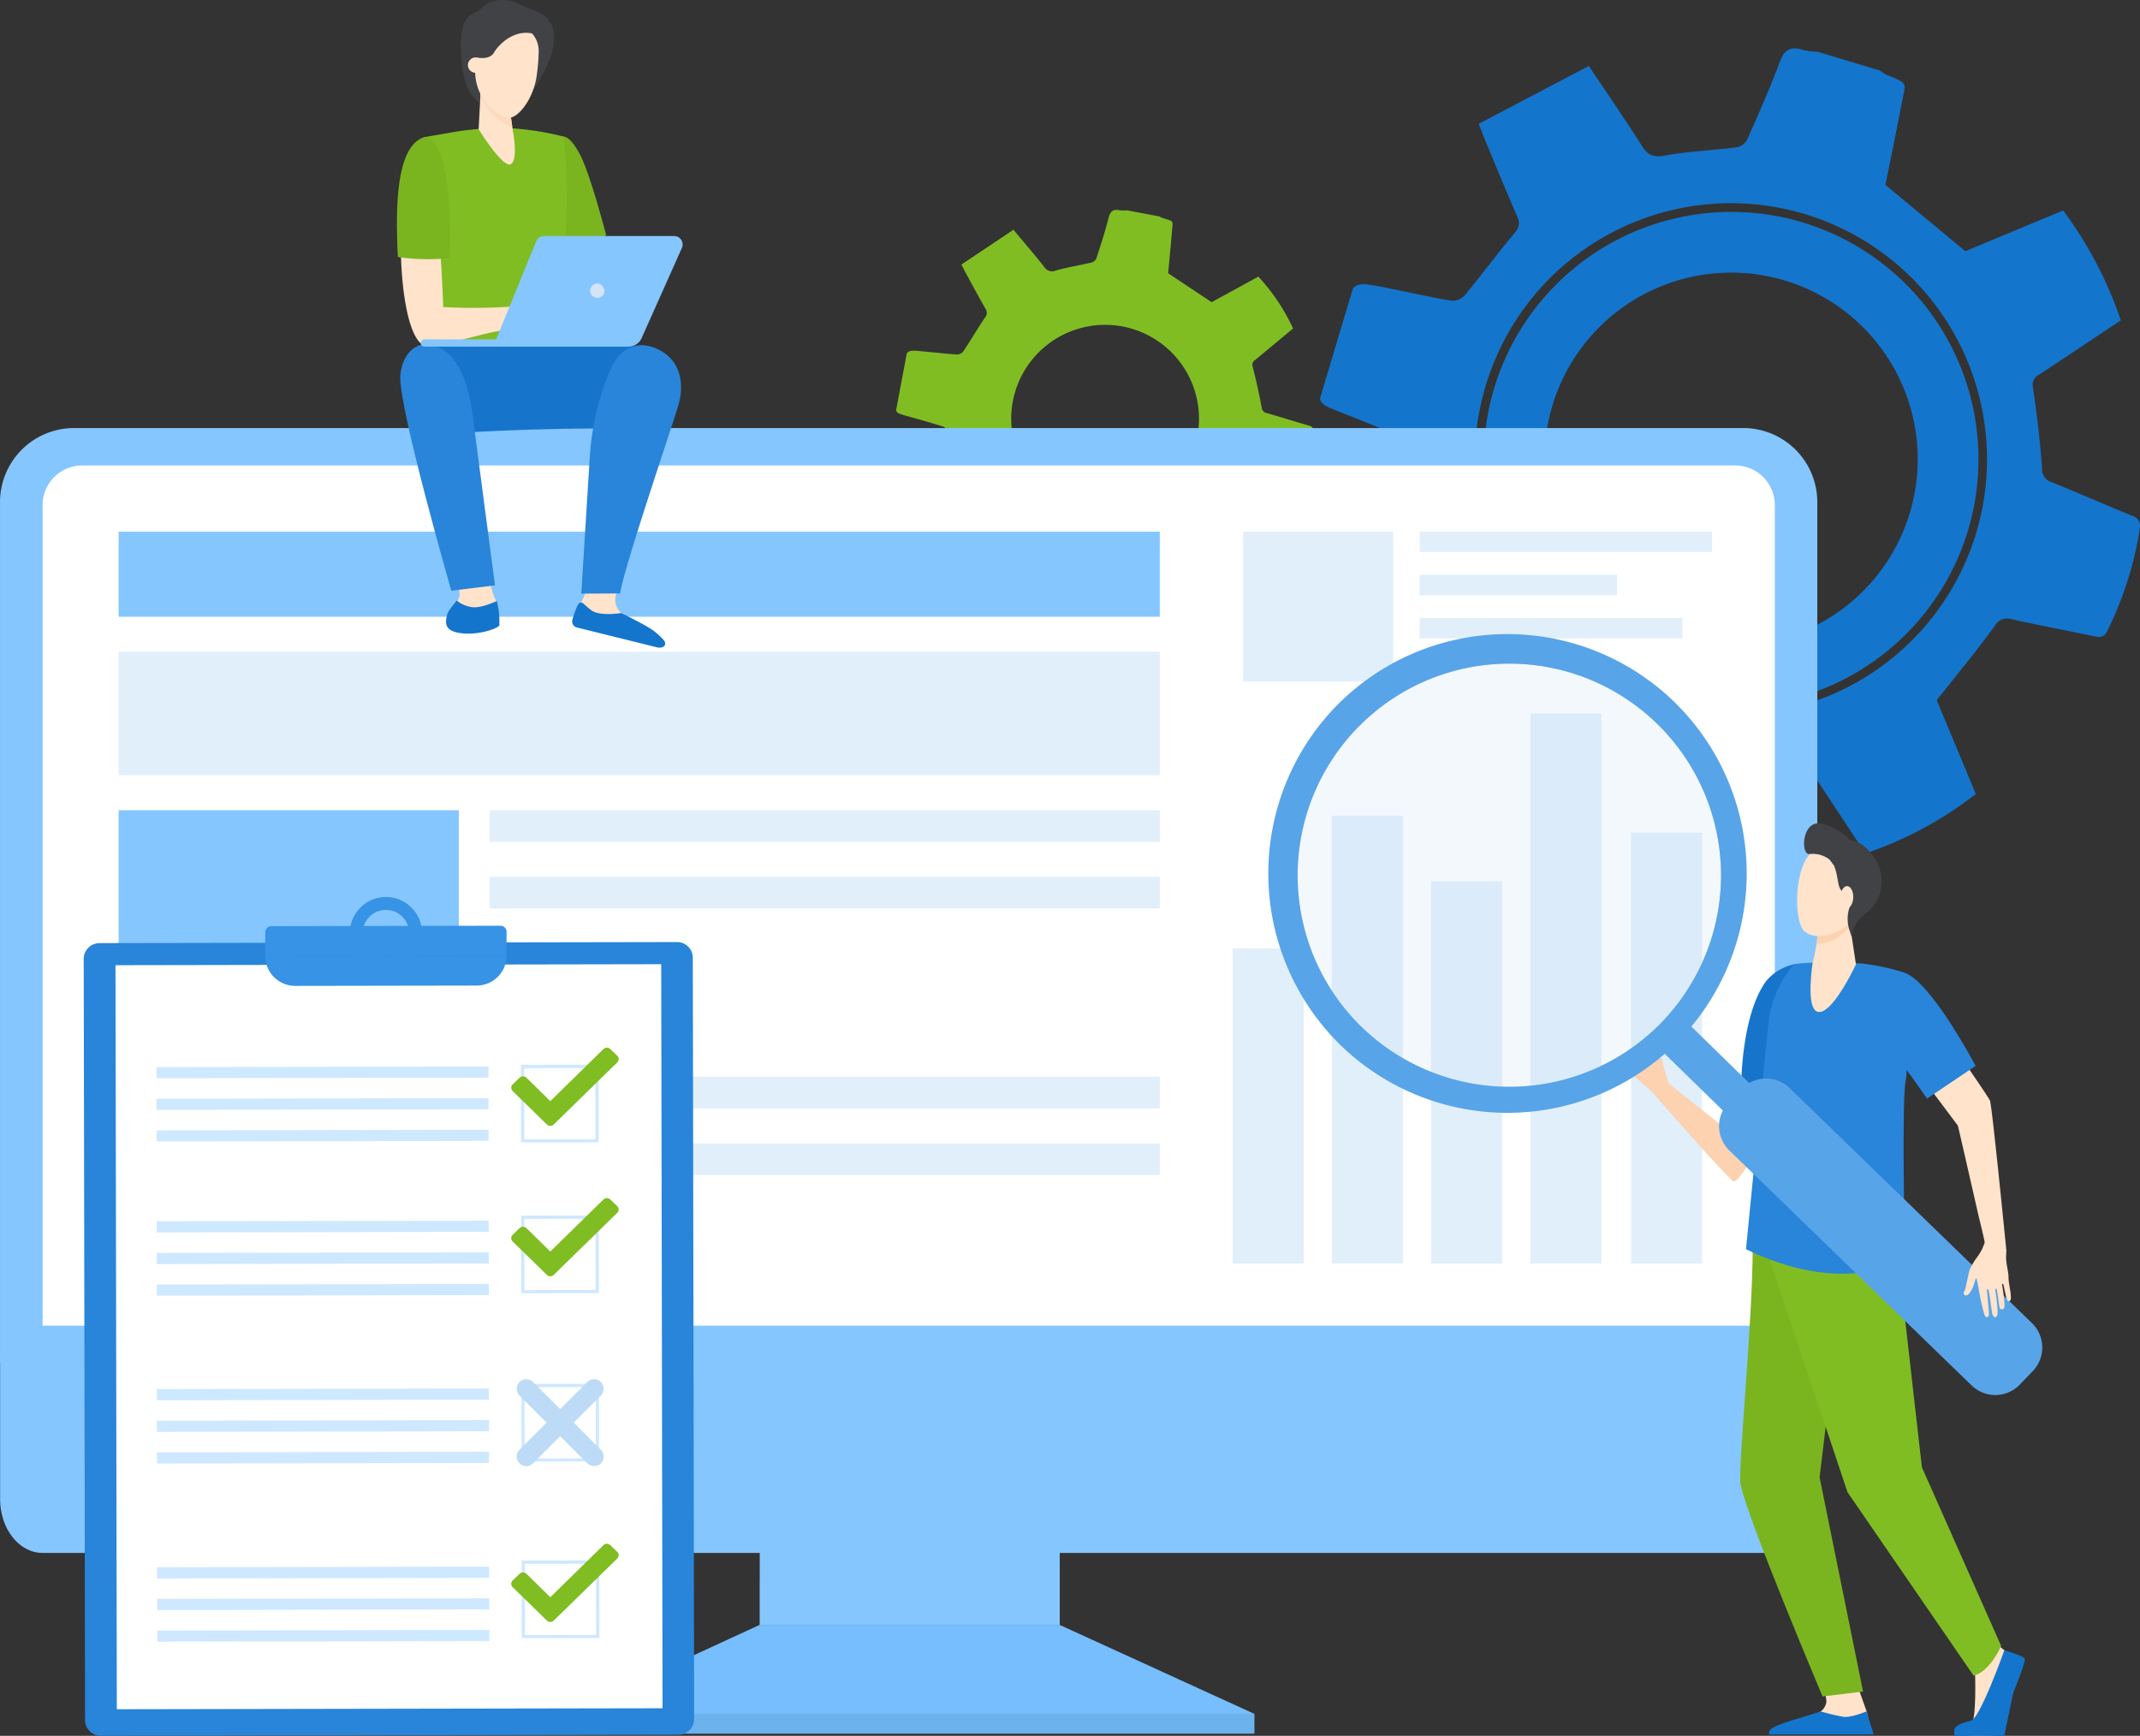
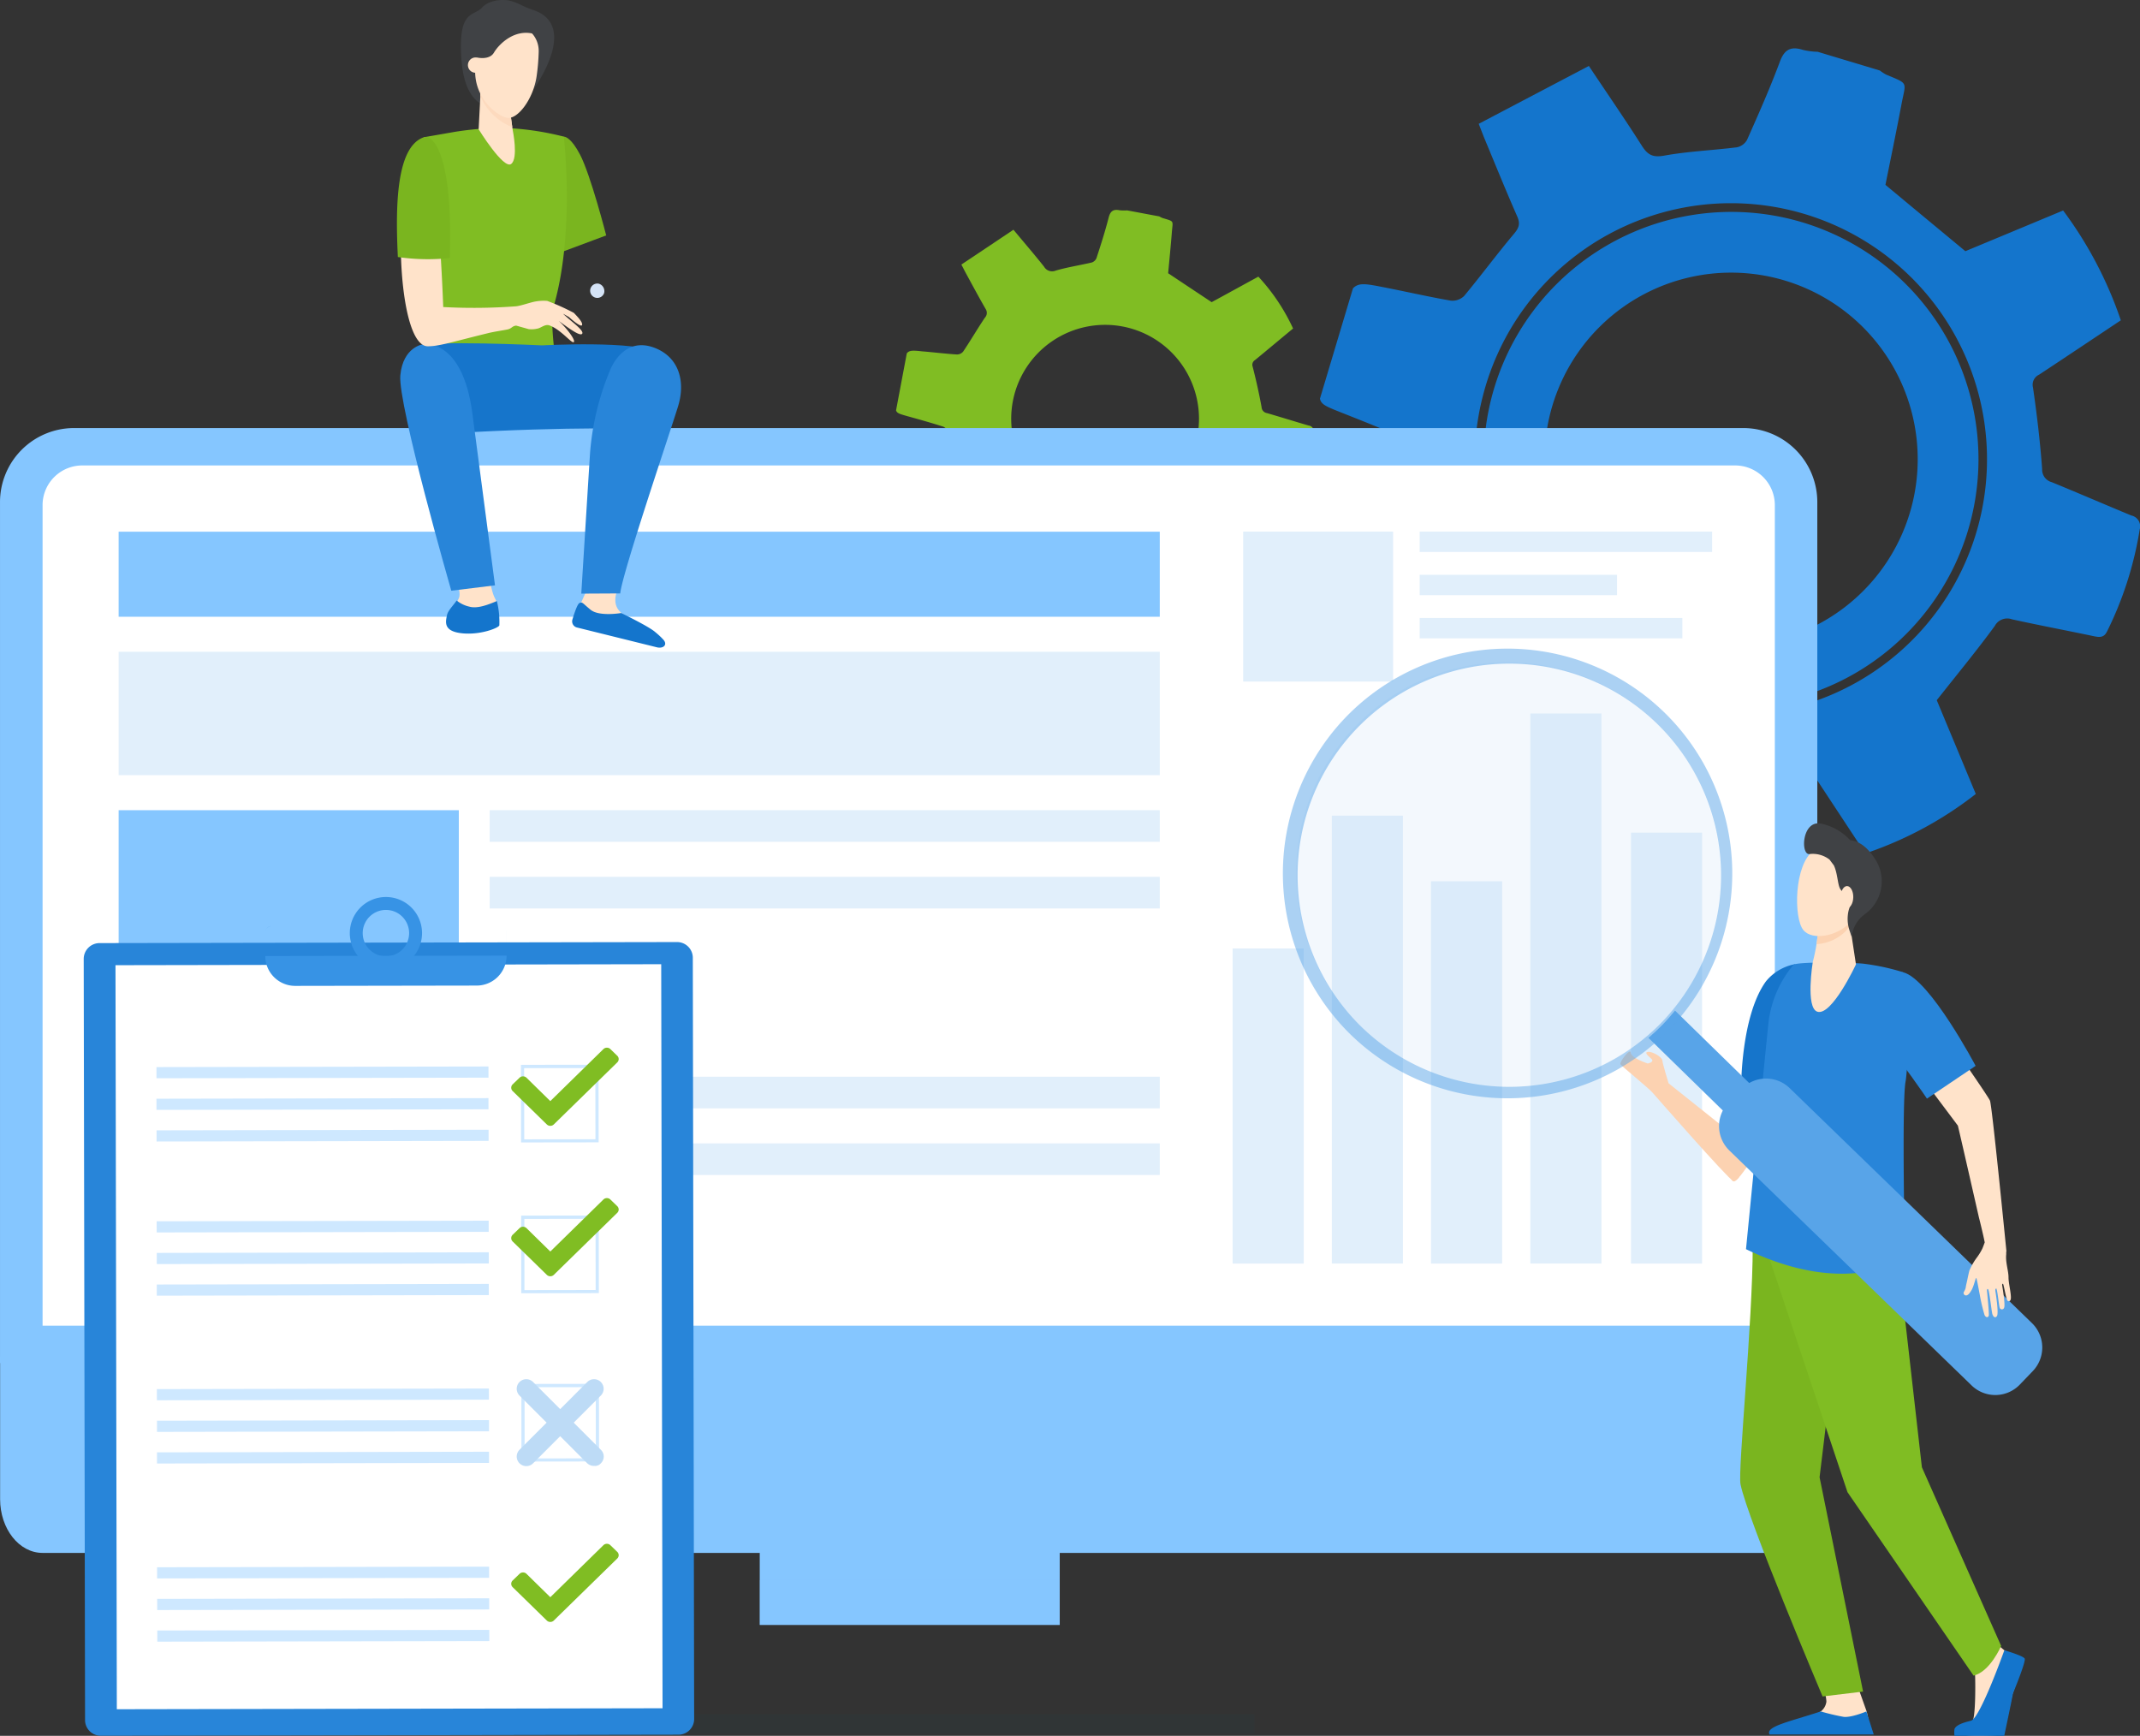
<svg xmlns="http://www.w3.org/2000/svg" width="394.785" height="320.216" viewBox="0 0 394.785 320.216">
  <rect x="0" y="0" width="394.785" height="320.216" fill="#333333" stroke="none" />
  <g id="_10172" data-name="10172" transform="translate(-575.199 -208.485)">
    <g id="Сгруппировать_2381" data-name="Сгруппировать 2381" transform="translate(818.701 217.413)">
      <path id="Контур_10625" data-name="Контур 10625" d="M2051.848,309.21a45.634,45.634,0,1,0,55.466-32.99A45.693,45.693,0,0,0,2051.848,309.21Zm11.27,1.318h0A34.421,34.421,0,0,1,2106,287.49h0a34.421,34.421,0,0,1,23.039,42.878h0a34.421,34.421,0,0,1-42.878,23.039h0A34.421,34.421,0,0,1,2063.118,310.529Z" transform="translate(-2020.224 -244.663)" fill="#1475cc" />
      <path id="Контур_10626" data-name="Контур 10626" d="M1862.5,151.928c.209,1.093,1.206,1.463,3.633,2.444,4.357,1.72,8.714,3.457,13.006,5.338a3,3,0,0,1,1.431,2.122c.5,4.566.724,9.148,1.254,13.7.161,1.415.032,2.154-1.238,2.958-5.064,3.183-10.048,6.511-15,9.743,1.238,5.322,7.476,17.267,10.82,20.595,5.257-2.219,10.659-4.389,15.965-6.769,1.656-.74,2.492-.595,3.875.723a123.3,123.3,0,0,0,10.193,8.521c1.431,1.093,2.187,1.945,1.72,3.907-1.19,5.08-2.09,10.225-3.2,15.338-.306,1.367-.032,2.235,1.318,2.653q9.55,2.966,19.116,5.9c1.559.482,1.8-.8,2.2-1.72,1.978-4.662,3.987-9.325,5.8-14.051a3.3,3.3,0,0,1,3.521-2.428c5.113-.161,10.193-.659,15.691-1.045,3.248,4.936,6.833,10.37,10.515,15.965a68.378,68.378,0,0,0,20.37-10.965c-2.492-6-5-12.01-7.2-17.3,3.778-4.791,7.379-9.148,10.707-13.7a2.59,2.59,0,0,1,3.167-1.222c5.032,1.109,10.081,2.058,15.113,3.119,1.093.225,1.881.273,2.444-.916a65.493,65.493,0,0,0,6.013-18.794,2.04,2.04,0,0,0-1.543-2.556c-4.9-2.026-9.759-4.132-14.662-6.141a2.4,2.4,0,0,1-1.8-2.444c-.37-5.032-.964-10.048-1.688-15.032a2.043,2.043,0,0,1,1.125-2.363c5-3.3,9.968-6.624,15.08-10.032a73.154,73.154,0,0,0-10.643-20.257c-6.126,2.556-12.2,5.08-18.038,7.508-4.9-4.068-9.663-8.006-14.743-12.235.9-4.5,1.978-9.662,2.958-14.855.8-4.26,1.415-3.7-2.862-5.5a8.482,8.482,0,0,1-1.125-.74c-3.826-1.158-7.653-2.3-11.479-3.457a13.178,13.178,0,0,1-2.669-.338c-2.187-.691-3.424-.193-4.293,2.154-1.817,4.887-3.939,9.662-6.061,14.437a2.8,2.8,0,0,1-1.865,1.367c-4.469.563-9.019.74-13.44,1.543-2.171.386-3.087-.209-4.148-1.9-3.039-4.791-6.27-9.453-9.727-14.646-6.865,3.6-13.553,7.122-20.322,10.675.531,1.35.82,2.122,1.141,2.894,1.977,4.743,3.907,9.518,5.981,14.228.579,1.334.289,2.09-.627,3.183-3.151,3.746-6.061,7.685-9.18,11.447a3.1,3.1,0,0,1-2.444.868c-4.164-.723-8.28-1.672-12.412-2.476-3.36-.659-4.6-.884-5.659.209Zm30.048-.466a47.235,47.235,0,1,1,5.177,35.788A46.878,46.878,0,0,1,1892.548,151.462Z" transform="translate(-1862.5 -87.316)" fill="#1475cc" />
    </g>
    <path id="Контур_10630" data-name="Контур 10630" d="M1454.282,418.086l-1.983,10.523c.172.534.686.667,1.945,1.029,2.269.629,4.537,1.258,6.787,1.983a1.578,1.578,0,0,1,.839.972c.5,2.25.839,4.537,1.354,6.787.152.705.133,1.087-.458,1.544-2.364,1.868-4.671,3.794-6.977,5.681.9,2.593,4.671,8.236,6.52,9.722,2.516-1.392,5.09-2.764,7.625-4.251a1.455,1.455,0,0,1,1.983.152,61.454,61.454,0,0,0,5.567,3.717c.763.477,1.2.858,1.068,1.868-.324,2.612-.5,5.223-.782,7.835-.076.705.1,1.125.8,1.258,3.3.648,6.577,1.3,9.875,1.925.8.152.858-.5,1.01-.972.744-2.44,1.487-4.88,2.154-7.34a1.631,1.631,0,0,1,1.64-1.392c2.554-.343,5.071-.877,7.8-1.354,1.887,2.288,3.965,4.823,6.119,7.435a34.459,34.459,0,0,0,9.608-6.577c-1.563-2.879-3.146-5.738-4.518-8.274,1.64-2.593,3.2-4.976,4.633-7.416a1.318,1.318,0,0,1,1.525-.782c2.574.286,5.147.5,7.74.763.553.057.953.038,1.182-.591a33.337,33.337,0,0,0,2-9.723,1.04,1.04,0,0,0-.915-1.2c-2.555-.744-5.109-1.544-7.664-2.288a1.186,1.186,0,0,1-1.029-1.125c-.458-2.5-1.01-4.976-1.64-7.435a1.025,1.025,0,0,1,.439-1.239c2.326-1.906,4.632-3.851,7.015-5.814a36.579,36.579,0,0,0-6.405-9.57c-2.936,1.6-5.833,3.2-8.617,4.709-2.669-1.773-5.261-3.489-8.026-5.338.21-2.288.476-4.938.686-7.587.172-2.173.515-1.925-1.716-2.593a4.553,4.553,0,0,1-.61-.305c-1.983-.362-3.946-.743-5.929-1.106a7.994,7.994,0,0,1-1.353-.019c-1.125-.229-1.716.076-2.04,1.3-.648,2.535-1.449,5.052-2.269,7.549a1.444,1.444,0,0,1-.858.782c-2.211.515-4.461.858-6.634,1.487a1.714,1.714,0,0,1-2.173-.724c-1.773-2.23-3.641-4.4-5.643-6.806-3.241,2.173-6.405,4.289-9.608,6.424.343.648.534,1.029.724,1.392,1.239,2.269,2.459,4.556,3.756,6.806a1.3,1.3,0,0,1-.153,1.62c-1.373,2.04-2.612,4.175-3.984,6.215a1.465,1.465,0,0,1-1.182.553c-2.116-.133-4.232-.4-6.348-.572C1455.407,417.533,1454.759,417.5,1454.282,418.086Zm19.559,8.865a17.326,17.326,0,0,1,20.227-13.821h0a17.326,17.326,0,0,1,13.821,20.227h0a17.326,17.326,0,0,1-20.227,13.821h0a17.326,17.326,0,0,1-13.821-20.227Z" transform="translate(-711.798 -144.42)" fill="#80bd23" />
-     <path id="Контур_10635" data-name="Контур 10635" d="M1159.049,1780.8l-35.649,16.433v3.641h126.907v-3.641l-35.954-16.433Z" transform="translate(-443.693 -1272.574)" fill="#76befe" />
    <rect id="Прямоугольник_451" data-name="Прямоугольник 451" width="55.342" height="70.421" transform="translate(715.356 437.824)" fill="#85c6ff" />
    <path id="Контур_10636" data-name="Контур 10636" d="M910.454,795.169v-158.8A13.668,13.668,0,0,0,896.786,622.7H588.869A13.668,13.668,0,0,0,575.2,636.369v158.82H910.454Z" transform="translate(0 -335.25)" fill="#85c6ff" />
    <rect id="Прямоугольник_452" data-name="Прямоугольник 452" width="126.907" height="3.641" transform="translate(679.707 524.659)" fill="#184655" opacity="0.1" />
    <rect id="Прямоугольник_453" data-name="Прямоугольник 453" width="55.323" height="8.274" transform="translate(715.356 499.972)" fill="#85c6ff" opacity="0.3" />
    <path id="Контур_10637" data-name="Контур 10637" d="M575.3,1527.4v26.31c0,5.479,3.508,9.913,7.816,9.913H902.738c4.308,0,7.816-4.434,7.816-9.913V1527.4Z" transform="translate(-0.081 -1068.665)" fill="#85c6ff" />
    <path id="Контур_10639" data-name="Контур 10639" d="M935.965,817.586v-151.5a7.326,7.326,0,0,0-7.454-7.187H623.854a7.326,7.326,0,0,0-7.454,7.187v151.5Z" transform="translate(-33.346 -364.549)" fill="#fff" />
    <rect id="Прямоугольник_455" data-name="Прямоугольник 455" width="192.067" height="15.689" transform="translate(597.085 306.571)" fill="#85c6ff" />
    <rect id="Прямоугольник_456" data-name="Прямоугольник 456" width="13.116" height="101.476" transform="translate(857.514 340.104)" fill="#cde4f9" opacity="0.6" />
    <rect id="Прямоугольник_457" data-name="Прямоугольник 457" width="13.116" height="70.517" transform="translate(839.194 371.063)" fill="#cde4f9" opacity="0.6" />
    <rect id="Прямоугольник_458" data-name="Прямоугольник 458" width="13.116" height="79.496" transform="translate(876.082 362.084)" fill="#cde4f9" opacity="0.6" />
    <rect id="Прямоугольник_459" data-name="Прямоугольник 459" width="13.116" height="82.622" transform="translate(820.893 358.958)" fill="#cde4f9" opacity="0.6" />
    <rect id="Прямоугольник_460" data-name="Прямоугольник 460" width="13.116" height="58.125" transform="translate(802.592 383.454)" fill="#cde4f9" opacity="0.6" />
    <rect id="Прямоугольник_466" data-name="Прямоугольник 466" width="192.066" height="22.762" transform="translate(597.086 328.723)" fill="#e1effb" />
    <rect id="Прямоугольник_467" data-name="Прямоугольник 467" width="123.617" height="5.833" transform="translate(665.535 357.947)" fill="#e1effb" />
    <rect id="Прямоугольник_468" data-name="Прямоугольник 468" width="62.756" height="67.295" transform="translate(597.086 357.947)" fill="#85c6ff" />
    <rect id="Прямоугольник_469" data-name="Прямоугольник 469" width="123.617" height="5.833" transform="translate(665.535 370.243)" fill="#e1effb" />
    <rect id="Прямоугольник_470" data-name="Прямоугольник 470" width="123.617" height="5.833" transform="translate(665.535 407.113)" fill="#e1effb" />
    <rect id="Прямоугольник_471" data-name="Прямоугольник 471" width="123.617" height="5.833" transform="translate(665.535 419.409)" fill="#e1effb" />
    <g id="Сгруппировать_2402" data-name="Сгруппировать 2402" transform="translate(648.426 208.485)">
      <g id="Сгруппировать_2401" data-name="Сгруппировать 2401">
        <path id="Контур_10668" data-name="Контур 10668" d="M965.179,340.7c.381.019,1.43.362,2.974,3.279C970.117,347.7,973,358.925,973,358.925l-8.579,3.2-1.106-2.345L961.5,341.749C961.5,341.729,965.084,340.7,965.179,340.7Z" transform="translate(-934.394 -315.495)" fill="#7ab51f" />
        <path id="Контур_10669" data-name="Контур 10669" d="M856.713,332.2a52.467,52.467,0,0,1,11.343,1.62s2.078,17.786-1.868,31.3c-.877,3.031.724,12.544.724,12.544l-25.412-.324s3.012-23.01,1.868-26.727-1.163-16.681-1.163-16.681.172-.019,5.719-.991A59.22,59.22,0,0,1,856.713,332.2Z" transform="translate(-837.27 -308.615)" fill="#80bd23" />
        <path id="Контур_10670" data-name="Контур 10670" d="M875.137,744s.572,6.5,1.6,8.293-.057,4.861-.114,5.281-2.173,1.01-5.548.667c-3.374-.362-3.317-1.144-3.05-2.4s2.078-2.879,2.173-4.08c.114-1.2-1.029-5.509-1.029-5.509Z" transform="translate(-858.649 -641.911)" fill="#ffe3ca" />
        <path id="Контур_10671" data-name="Контур 10671" d="M862.213,541.016s17.558-.972,21.466,1.392c3.927,2.383-2.783,14.031-2.783,14.031s-12.22-.572-36.126.82c-5.662.324-6.158-14.774-5.09-16.014C840.728,539.987,862.213,541.016,862.213,541.016Z" transform="translate(-835.43 -477.302)" fill="#1675cb" />
        <path id="Контур_10672" data-name="Контур 10672" d="M869.78,795.643c-3.47-.362-3.05-2.078-2.764-3.374.172-.82,1.163-1.773,1.773-2.669a5.694,5.694,0,0,0,2.326,1.125c1.563.458,3.717-.458,5.09-1.029a15.871,15.871,0,0,1,.458,4.48C876.585,794.614,873.249,796.005,869.78,795.643Z" transform="translate(-857.772 -678.818)" fill="#1475cc" />
        <path id="Контур_10673" data-name="Контур 10673" d="M835.805,554.225c.705,5.3,4.175,31.722,4.175,31.722l-8.064.991s-9.913-34.486-9.4-39.748c.515-5.281,4.213-5.719,4.213-5.719S833.956,540.194,835.805,554.225Z" transform="translate(-821.891 -477.967)" fill="#2885d9" />
        <path id="Контур_10674" data-name="Контур 10674" d="M826.98,351.584c2.383-.9,3.546,20.532,3.87,29.339a105.3,105.3,0,0,0,13.383-.133c.858-.057,2.841-.782,3.7-.9a8.452,8.452,0,0,1,2.1-.1,40.928,40.928,0,0,1,4.918,2.211c.458.5,1.716,1.716,1.506,2.249s-2.421-1.487-2.421-1.487l-1.087-.61c1.334,1.315,3.908,3.05,3.546,3.679-.362.61-2.669-1.144-4.327-2.345,1.411,1.277,3.165,3.565,2.764,3.908-.362.324-2.364-2.326-4.5-3.088-.782-.286-1.582.5-2.192.591a4.65,4.65,0,0,1-1.62.1l-2.307-.648c-.782.076-.8.534-1.6.705-.915.191-2.44.4-3.6.686-6.768,1.659-9.017,2.421-11.1,2.421C821.737,388.187,821.356,353.7,826.98,351.584Z" transform="translate(-822.311 -324.282)" fill="#ffe3ca" />
        <path id="Контур_10675" data-name="Контур 10675" d="M819.481,363.233c-.438-9.036-.381-20.169,4.69-22.057,2-.743,5.509,3.756,4.88,22.247A38.471,38.471,0,0,1,819.481,363.233Z" transform="translate(-819.312 -315.819)" fill="#7ab51f" />
        <path id="Контур_10676" data-name="Контур 10676" d="M999.888,776.11s-1.163,2.059-.248,3.775,5.719,4.251,6.215,5.185a2.314,2.314,0,0,1,.305,1.6l-14.26-3.489,1.087-4.308,1.334-2.974Z" transform="translate(-958.998 -667.73)" fill="#ffe3ca" />
        <path id="Контур_10677" data-name="Контур 10677" d="M997.889,793.517s-4,.686-5.6-.572c-1.582-1.277-1.487-1.506-2.078-1.277-.381.133-.953,1.849-1.315,3.05a1.161,1.161,0,0,0,.839,1.468l14.851,3.679c1.125.21,1.868-.5,1.125-1.392a13.672,13.672,0,0,0-1.525-1.43C1003.094,796.033,997.889,793.517,997.889,793.517Z" transform="translate(-956.523 -680.428)" fill="#1475cc" />
        <path id="Контур_10678" data-name="Контур 10678" d="M1003.19,546.7c1.144-2.383,3.717-5.49,8.255-3.622,4.327,1.792,5.49,6.177,4.118,10.676s-10.352,30.921-10.676,34.543l-7.187.038s1.3-20.913,1.62-25.984A49.4,49.4,0,0,1,1003.19,546.7Z" transform="translate(-963.693 -478.825)" fill="#2885d9" />
-         <path id="Контур_10679" data-name="Контур 10679" d="M889.144,436.9h-24a1.575,1.575,0,0,0-1.449.972l-7.4,18.091h-13.23a.675.675,0,0,0-.667.667h0a.675.675,0,0,0,.667.667h37.67a2.631,2.631,0,0,0,2.4-1.563l7.435-16.643A1.556,1.556,0,0,0,889.144,436.9Z" transform="translate(-837.999 -393.356)" fill="#85c6ff" />
        <path id="Контур_10680" data-name="Контур 10680" d="M1008.745,484.648a1.325,1.325,0,1,1-.991-1.735A1.431,1.431,0,0,1,1008.745,484.648Z" transform="translate(-970.525 -430.581)" fill="#d4e3f6" />
        <g id="Сгруппировать_2400" data-name="Сгруппировать 2400" transform="translate(11.799)">
          <path id="Контур_10681" data-name="Контур 10681" d="M894.568,210.337a16.947,16.947,0,0,1-2.116-.858,10.442,10.442,0,0,0-2.421-.915c-1.334-.21-3.641-.076-4.918,1.315-1.582,1.716-4.4.3-3.832,9.3.648,10.18,6.31,9.074,6.443,8.884l5.052-6.52s1.716,3.756,1.716,3.622C894.491,225.073,903.261,213.273,894.568,210.337Z" transform="translate(-881.205 -208.485)" fill="#404245" />
          <path id="Контур_10682" data-name="Контур 10682" d="M904.1,290.938l.5,3.641s1.087,5.243-.3,6.253c-1.411,1.01-5.986-6.405-5.986-6.405l.477-9.227Z" transform="translate(-895.041 -270.575)" fill="#ffe3ca" />
          <path id="Контур_10683" data-name="Контур 10683" d="M899.9,288.193a10.453,10.453,0,0,0,5.91,5.833l-.419-3.088-5.338-5.738Z" transform="translate(-896.336 -270.575)" fill="#fddabe" />
          <path id="Контур_10684" data-name="Контур 10684" d="M901.127,232.343a4.851,4.851,0,0,1,5.586,4.9,38.6,38.6,0,0,1-.4,4.671c-.648,4.194-3.508,7.892-5.414,7.568-1.887-.324-6.653-3.946-5.814-9.932C895.6,235.87,898,232.839,901.127,232.343Z" transform="translate(-892.359 -227.746)" fill="#ffe3ca" />
          <path id="Контур_10685" data-name="Контур 10685" d="M890.582,266.032a1.412,1.412,0,1,1-1.068-1.906A1.53,1.53,0,0,1,890.582,266.032Z" transform="translate(-886.56 -253.505)" fill="#ffe3ca" />
          <path id="Контур_10686" data-name="Контур 10686" d="M893.624,232.454s2.288.572,3.146-.9,3.889-4.652,7.759-3.336-3.393-3.2-3.717-3.2c-.305,0-4.022-.019-4.022-.019a37.83,37.83,0,0,0-2.955,2.612c-.1.267-.934,3.069-.934,3.069Z" transform="translate(-890.67 -221.852)" fill="#404245" />
        </g>
      </g>
    </g>
    <rect id="Прямоугольник_487" data-name="Прямоугольник 487" width="27.661" height="27.661" transform="translate(804.536 306.552)" fill="#cde4f9" opacity="0.6" />
    <rect id="Прямоугольник_488" data-name="Прямоугольник 488" width="53.95" height="3.756" transform="translate(837.097 306.552)" fill="#cde4f9" opacity="0.6" />
    <rect id="Прямоугольник_489" data-name="Прямоугольник 489" width="36.412" height="3.756" transform="translate(837.097 314.52)" fill="#cde4f9" opacity="0.6" />
    <rect id="Прямоугольник_490" data-name="Прямоугольник 490" width="48.46" height="3.756" transform="translate(837.097 322.489)" fill="#cde4f9" opacity="0.6" />
    <g id="Сгруппировать_2408" data-name="Сгруппировать 2408" transform="translate(798.067 314.398)">
      <path id="Контур_10710" data-name="Контур 10710" d="M2178.691,1203.907c-1.125-.915-9.875,2.917-9.76,4.251s-6.1,14.279-6.1,14.279l-10.733-8.559h0c-.1-.305-1.106-3.641-1.163-4.232-.057-.629-1.868-1.716-2.707-1.563s.724,1.22.82,1.411c.286.534-.8.724-.8.724s-3.069-.991-3.126-1.983c-.057-1.01-2.154,1.754-1.906,2.135s5.243,4.4,5.967,5.281c0,0,13.878,15.88,14.87,16.28.858.362,3.965-5.109,6.882-8.731C2173.83,1219.6,2182.218,1206.786,2178.691,1203.907Z" transform="translate(-2067.143 -1119.943)" fill="#fcd2b1" />
      <path id="Контур_10711" data-name="Контур 10711" d="M2471.469,1794.6s1.906,1.868,1.944,2.536c.038.686.172,8.007-.61,8.693s-3.069,1.163-2.326,1.944c.553.572,4.823.458,7.664.305.82-.038,1.868-6.653,2.193-7.626.477-1.411,1.639-4.575,1.2-5.566a8.2,8.2,0,0,0-2.65-2.383,13.219,13.219,0,0,1-2.917-3.107Z" transform="translate(-2331.917 -1593.932)" fill="#ffe3ca" />
      <path id="Контур_10712" data-name="Контур 10712" d="M2342.158,1839s1.716,4.823,1.716,4.842a32.247,32.247,0,0,1,.629,3.355c0,2.612-11.762-2.211-9.131-3.374a2.7,2.7,0,0,0,1.067-1.83,6.179,6.179,0,0,0-.991-3.088Z" transform="translate(-2222.375 -1633.996)" fill="#ffe3ca" />
      <g id="Сгруппировать_2404" data-name="Сгруппировать 2404" transform="translate(98.159 115.191)">
        <path id="Контур_10713" data-name="Контур 10713" d="M2262.336,1368.3s-.858,8.655-.858,8.769c0,13.993-2.764,41.311-2.25,43.942,1.277,6.405,15.137,39.138,15.137,39.138l7.473-.9-8.026-39.538,1.868-15.4,5.071-31.169Z" transform="translate(-2259.165 -1368.3)" fill="#7ab51f" />
        <path id="Контур_10714" data-name="Контур 10714" d="M2310.053,1381.125l1.411,8.2,3.832,33.724,14.622,32.961s-2.059,4.8-5.09,5.471l-23.258-33.838-14.469-43.313.515-9.627Z" transform="translate(-2281.775 -1373.48)" fill="#80bd23" />
      </g>
      <path id="Контур_10715" data-name="Контур 10715" d="M2260.1,1164.22l10.371,1.068s.477-8.5.477-12.563c0-4.918-.419-11.267-1.01-11.133a9.023,9.023,0,0,0-5.261,3.146C2260.062,1151.1,2260.1,1164.22,2260.1,1164.22Z" transform="translate(-2161.763 -1069.618)" fill="#1675cb" />
      <path id="Контур_10716" data-name="Контур 10716" d="M2269.013,1150.48c-.21,1.506-4.213,42.3-4.213,42.3,18.892,9.131,29.32,1.62,29.32,1.62s-.61-28.653.115-32.542c.5-2.574,1.105-19.731-.572-20.208a41.761,41.761,0,0,0-7.282-1.544c-2.288-.229-11.171-.381-12.773.152A20.306,20.306,0,0,0,2269.013,1150.48Z" transform="translate(-2165.567 -1068.251)" fill="#2885d9" />
      <path id="Контур_10717" data-name="Контур 10717" d="M2475.537,1805.4s-4.4,12.372-6.12,12.982c-.457.153-2.65.553-3.069,1.525a3.991,3.991,0,0,0,0,1.277h9.17s1.163-5.452,1.62-7.854c0,0,2.421-5.852,2.154-6.386S2475.537,1805.4,2475.537,1805.4Z" transform="translate(-2328.645 -1606.882)" fill="#1475cc" />
      <path id="Контур_10718" data-name="Контур 10718" d="M2306.4,1868.851l-1.354-4.251s-2.821,1.2-4.251.991a41.059,41.059,0,0,1-4.175-.991c-5.643,1.868-10.275,2.764-9.436,4.251H2306.4Z" transform="translate(-2183.602 -1654.796)" fill="#1475cc" />
      <g id="Сгруппировать_2405" data-name="Сгруппировать 2405" transform="translate(95.63 101.351)">
        <path id="Контур_10719" data-name="Контур 10719" d="M2247.158,1306.357a3.276,3.276,0,0,1-.286-.21c.343-4,.267-7.873-.972-9.189.038-.057.3-.648.591-1.258,1.449,1.125,2.135,4.118,1.868,8.96a9.173,9.173,0,0,1-.19,1.01C2247.749,1306.147,2247.368,1306.452,2247.158,1306.357Z" transform="translate(-2245.9 -1295.7)" fill="#fcd2b1" />
      </g>
      <path id="Контур_10720" data-name="Контур 10720" d="M2334.375,1097.617l1.22,8.026s-4.442,9.551-7.111,8.731c-2.23-.686-.858-9.151-.858-9.151s1.22-4.537.858-6.806S2334.375,1097.617,2334.375,1097.617Z" transform="translate(-2216.078 -1033.65)" fill="#ffe3ca" />
      <path id="Контур_10721" data-name="Контур 10721" d="M2333.171,1098.45c-.362-2.269,5.891-.782,5.891-.782l.1.667a3.866,3.866,0,0,1-.686,1.125,8.262,8.262,0,0,1-5.471,2.478A13.186,13.186,0,0,0,2333.171,1098.45Z" transform="translate(-2220.765 -1033.683)" fill="#fcd2b1" />
      <g id="Сгруппировать_2406" data-name="Сгруппировать 2406" transform="translate(108.654 45.97)">
        <path id="Контур_10722" data-name="Контур 10722" d="M2324.892,1029.468c.172-.057,1.411,9.131-.934,11.667s-6.939,3.355-8.579,1.373c-1.811-2.211-1.735-12.105,1.926-14.7C2320.946,1025.2,2324.892,1029.468,2324.892,1029.468Z" transform="translate(-2314.22 -1022.814)" fill="#ffe3ca" />
        <path id="Контур_10723" data-name="Контур 10723" d="M2324.146,1005.256a10.19,10.19,0,0,1,5.338,3.05c1.277.153,3.031.858,4.823,3.851a7.466,7.466,0,0,1-2,9.722,5.831,5.831,0,0,0-2.535,4.308l-.4-1.2a6.672,6.672,0,0,1-.324-2.8,5.686,5.686,0,0,1,.419-1.7c.629-1.334-1.334-2.211-1.887-3.317-.419-.858-.438-2.8-1.105-4.213l-.8-1.068a5.044,5.044,0,0,0-3.622-1.029C2320.276,1011.242,2320.523,1004.513,2324.146,1005.256Z" transform="translate(-2319.688 -1005.199)" fill="#404245" />
        <path id="Контур_10724" data-name="Контур 10724" d="M2356.3,1067.921c-.019,1.125.5,2.04,1.144,2.059s1.182-.9,1.2-2.021-.5-2.04-1.144-2.059C2356.851,1065.9,2356.317,1066.815,2356.3,1067.921Z" transform="translate(-2348.276 -1054.328)" fill="#ffe3ca" />
      </g>
      <g id="Сгруппировать_2407" data-name="Сгруппировать 2407" transform="translate(0 0)">
        <path id="Контур_10726" data-name="Контур 10726" d="M2172.974,1189.031c.839-.858,1.6-1.735,2.326-2.631l15.479,15.118c.953.934.629,2.8-.724,4.194s-3.222,1.754-4.175.839l-15.48-15.117Q2171.715,1190.318,2172.974,1189.031Z" transform="translate(-2089.163 -1105.886)" fill="#58a4e8" />
        <ellipse id="Эллипс_222" data-name="Эллипс 222" cx="39.062" cy="39.29" rx="39.062" ry="39.29" transform="translate(0 55.881) rotate(-45.669)" fill="#c5ddf9" opacity="0.2" />
-         <path id="Контур_10729" data-name="Контур 10729" d="M1815.969,898.286a44.158,44.158,0,1,0-.934-62.624A44.309,44.309,0,0,0,1815.969,898.286Zm3.565-3.66a39.055,39.055,0,1,1,55.4-.477A39.161,39.161,0,0,1,1819.534,894.626Z" transform="translate(-1791.428 -811.291)" fill="#58a4e8" />
        <path id="Контур_10730" data-name="Контур 10730" d="M1829.27,907.683a41.475,41.475,0,1,0-.877-58.831A41.588,41.588,0,0,0,1829.27,907.683Zm1.677-1.735a39.055,39.055,0,1,1,55.4-.477A39.162,39.162,0,0,1,1830.948,905.948Z" transform="translate(-1802.841 -822.613)" fill="#58a4e8" opacity="0.5" />
        <path id="Контур_10731" data-name="Контур 10731" d="M2294.18,1308.672l2.4-2.5a6.283,6.283,0,0,0-.153-8.865l-44.7-43.351a6.266,6.266,0,0,0-8.865.172l-2.4,2.5a6.266,6.266,0,0,0,.171,8.865l44.7,43.351A6.278,6.278,0,0,0,2294.18,1308.672Z" transform="translate(-2144.448 -1159.147)" fill="#58a4e8" />
      </g>
      <path id="Контур_10732" data-name="Контур 10732" d="M2435.764,1233.689a.638.638,0,0,0,0-.267c-.286-2.822-2.631-26.556-3.012-27.566-.362-.915-10.885-15.956-10.885-15.956l-5.166,7.053,10.123,13.5c.229.858,3.87,16.871,3.87,16.871s.743,2.917,1.086,4.671c-.152.419-.3.82-.438,1.144a10.356,10.356,0,0,1-1.086,1.754,11.816,11.816,0,0,0-1.3,2.288c-.115.419-.3,1.277-.4,1.792-.115.515-.267,1.125-.286,1.392a2.664,2.664,0,0,1-.324.744.446.446,0,0,0,.534.648c.362-.114.648-.591.839-.9.5-.839.762-2.364.9-2.287.114.076.553,2.669.629,2.974a31.935,31.935,0,0,0,.9,3.851c.286.553.687.457.781.114.1-.3-.324-4.518-.324-4.518s-.057-.534.191-.362c.229.172.629,3.984.781,4.556.172.553.534.858.858.4.381-.553-.286-4.594-.286-4.594s-.076-.515.152-.458.5,3.3.667,3.584a.428.428,0,0,0,.8-.1c.248-.553-.381-4.175-.381-4.175s.038-.286.171-.191.572,2.859.839,3.107a.31.31,0,0,0,.439,0c.515-.343-.267-2.974-.267-4.289s-.591-2.783-.419-4.328A1.98,1.98,0,0,1,2435.764,1233.689Z" transform="translate(-2288.509 -1108.719)" fill="#ffe3ca" />
      <path id="Контур_10733" data-name="Контур 10733" d="M2410.712,1166.549l-8.979,6.043s-5.071-7.53-7.778-10.218c-3.412-3.355,1.239-13.669,3.432-13.078C2402.286,1150.593,2410.712,1166.549,2410.712,1166.549Z" transform="translate(-2269.119 -1075.836)" fill="#2885d9" />
    </g>
    <g id="Сгруппировать_2409" data-name="Сгруппировать 2409" transform="translate(590.642 373.961)">
      <path id="Контур_10640" data-name="Контур 10640" d="M292.1,1118.291l106.566-.191a2.9,2.9,0,0,1,2.9,2.9l.248,140.423a2.9,2.9,0,0,1-2.9,2.9l-106.566.191a2.9,2.9,0,0,1-2.9-2.9l-.248-140.423A2.921,2.921,0,0,1,292.1,1118.291Z" transform="translate(-289.2 -1109.788)" fill="#2885d9" />
      <rect id="Прямоугольник_472" data-name="Прямоугольник 472" width="100.675" height="137.259" transform="translate(5.862 12.578) rotate(-0.103)" fill="#fff" />
-       <path id="Контур_10641" data-name="Контур 10641" d="M509.414,1103.425a1.127,1.127,0,0,0-1.125-1.125l-42.264.076a1.127,1.127,0,0,0-1.125,1.125v4.385l44.514-.076Z" transform="translate(-431.405 -1097)" fill="#3793e5" />
      <path id="Контур_10642" data-name="Контур 10642" d="M553.353,1074.5a6.663,6.663,0,1,0,6.672,6.653A6.663,6.663,0,0,0,553.353,1074.5Zm.019,10.943a4.28,4.28,0,1,1,4.27-4.289A4.292,4.292,0,0,1,553.372,1085.443Z" transform="translate(-497.611 -1074.5)" fill="#3793e5" />
      <g id="Сгруппировать_2386" data-name="Сгруппировать 2386" transform="translate(33.495 5.376)">
        <path id="Контур_10643" data-name="Контур 10643" d="M508.727,1102.8a1.13,1.13,0,0,1,.686,1.029v4.385l-44.514.076a5.516,5.516,0,0,0,5.528,5.51l33.476-.057a5.516,5.516,0,0,0,5.509-5.528v-4.385A1.13,1.13,0,0,0,508.727,1102.8Z" transform="translate(-464.9 -1102.781)" fill="#3793e5" />
        <path id="Контур_10644" data-name="Контур 10644" d="M466.834,1102.7h0a1.131,1.131,0,0,0-.934.5A1.238,1.238,0,0,1,466.834,1102.7Z" transform="translate(-465.709 -1102.7)" fill="#3793e5" />
        <path id="Контур_10645" data-name="Контур 10645" d="M465.2,1106.01c.019-.076.057-.133.076-.21A.927.927,0,0,1,465.2,1106.01Z" transform="translate(-465.143 -1105.209)" fill="#3793e5" />
      </g>
      <g id="Сгруппировать_2411" data-name="Сгруппировать 2411" transform="translate(13.419 31.267)">
        <rect id="Прямоугольник_473" data-name="Прямоугольник 473" width="61.252" height="2.059" transform="translate(0 0.11) rotate(-0.103)" fill="#cee8ff" />
        <rect id="Прямоугольник_474" data-name="Прямоугольник 474" width="61.252" height="2.059" transform="translate(0 5.944) rotate(-0.103)" fill="#cee8ff" />
        <rect id="Прямоугольник_475" data-name="Прямоугольник 475" width="61.252" height="2.059" transform="translate(0.019 11.777) rotate(-0.103)" fill="#cee8ff" />
      </g>
      <g id="Сгруппировать_2410" data-name="Сгруппировать 2410" transform="translate(13.457 59.71)">
        <rect id="Прямоугольник_476" data-name="Прямоугольник 476" width="61.252" height="2.059" transform="translate(0 0.11) rotate(-0.103)" fill="#cee8ff" />
        <rect id="Прямоугольник_477" data-name="Прямоугольник 477" width="61.252" height="2.059" transform="translate(0.019 5.944) rotate(-0.103)" fill="#cee8ff" />
        <rect id="Прямоугольник_478" data-name="Прямоугольник 478" width="61.252" height="2.059" transform="translate(0.019 11.777) rotate(-0.103)" fill="#cee8ff" />
      </g>
      <g id="Сгруппировать_2412" data-name="Сгруппировать 2412" transform="translate(13.496 90.669)">
        <rect id="Прямоугольник_479" data-name="Прямоугольник 479" width="61.252" height="2.059" transform="translate(0 0.11) rotate(-0.103)" fill="#cee8ff" />
        <rect id="Прямоугольник_480" data-name="Прямоугольник 480" width="61.252" height="2.059" transform="translate(0.019 5.944) rotate(-0.103)" fill="#cee8ff" />
        <rect id="Прямоугольник_481" data-name="Прямоугольник 481" width="61.252" height="2.059" transform="translate(0.019 11.777) rotate(-0.103)" fill="#cee8ff" />
      </g>
      <g id="Сгруппировать_2413" data-name="Сгруппировать 2413" transform="translate(13.534 123.535)">
        <rect id="Прямоугольник_482" data-name="Прямоугольник 482" width="61.252" height="2.059" transform="translate(0 0.11) rotate(-0.103)" fill="#cee8ff" />
        <rect id="Прямоугольник_483" data-name="Прямоугольник 483" width="61.252" height="2.059" transform="translate(0.019 5.944) rotate(-0.103)" fill="#cee8ff" />
        <rect id="Прямоугольник_484" data-name="Прямоугольник 484" width="61.252" height="2.059" transform="translate(0.038 11.777) rotate(-0.103)" fill="#cee8ff" />
      </g>
      <g id="Сгруппировать_2415" data-name="Сгруппировать 2415" transform="translate(78.867 55.546)">
        <g id="Сгруппировать_2388" data-name="Сгруппировать 2388" transform="translate(1.83 3.209)">
          <path id="Контур_10647" data-name="Контур 10647" d="M726.836,1416.017l-14.317.019-.019-14.317,14.317-.019Zm-13.726-.553,13.135-.019-.019-13.135-13.135.019Z" transform="translate(-712.5 -1401.7)" fill="#cee8ff" />
        </g>
        <path id="checkmark" d="M6.572,14.163.263,8a.853.853,0,0,1,0-1.233L1.538,5.538a.926.926,0,0,1,1.274,0l4.4,4.315,9.8-9.6a.926.926,0,0,1,1.274,0l1.274,1.233a.85.85,0,0,1,0,1.231L7.846,14.167A.926.926,0,0,1,6.572,14.163Z" transform="translate(0 -0.001)" fill="#80bd23" />
      </g>
      <g id="Сгруппировать_2417" data-name="Сгруппировать 2417" transform="translate(78.867 119.317)">
        <g id="Сгруппировать_2390" data-name="Сгруппировать 2390" transform="translate(1.925 3.072)">
-           <path id="Контур_10649" data-name="Контур 10649" d="M727.336,1665.817l-14.317.019L713,1651.519l14.317-.019Zm-13.726-.553,13.135-.019-.019-13.135-13.135.019Z" transform="translate(-713 -1651.5)" fill="#cee8ff" />
-         </g>
+           </g>
        <path id="checkmark-2" data-name="checkmark" d="M6.572,14.163.263,8a.853.853,0,0,1,0-1.233L1.538,5.538a.926.926,0,0,1,1.274,0l4.4,4.315,9.8-9.6a.926.926,0,0,1,1.274,0l1.274,1.233a.85.85,0,0,1,0,1.231L7.846,14.167A.926.926,0,0,1,6.572,14.163Z" transform="translate(0 -0.001)" fill="#80bd23" />
      </g>
      <g id="Сгруппировать_2418" data-name="Сгруппировать 2418" transform="translate(78.867 27.798)">
        <g id="Сгруппировать_2387" data-name="Сгруппировать 2387" transform="translate(1.792 3.142)">
          <path id="Контур_10646" data-name="Контур 10646" d="M726.636,1291.117l-14.317.019-.019-14.317,14.317-.019Zm-13.726-.553,13.135-.019-.019-13.135-13.135.019Z" transform="translate(-712.3 -1276.8)" fill="#cee8ff" />
        </g>
        <path id="checkmark-3" data-name="checkmark" d="M6.572,14.163.263,8a.853.853,0,0,1,0-1.233L1.538,5.538a.926.926,0,0,1,1.274,0l4.4,4.315,9.8-9.6a.926.926,0,0,1,1.274,0l1.274,1.233a.85.85,0,0,1,0,1.231L7.846,14.167A.926.926,0,0,1,6.572,14.163Z" transform="translate(0 -0.001)" fill="#80bd23" />
      </g>
      <g id="Сгруппировать_2416" data-name="Сгруппировать 2416" transform="translate(80.735 89.809)">
        <g id="Сгруппировать_2389" data-name="Сгруппировать 2389">
          <path id="Контур_10648" data-name="Контур 10648" d="M727.036,1540.917l-14.317.019-.019-14.317,14.317-.019Zm-13.726-.553,13.135-.019-.019-13.135-13.135.019Z" transform="translate(-712.7 -1526.6)" fill="#cee8ff" />
        </g>
      </g>
      <g id="cancel" transform="translate(72.124 81.098)">
        <path id="Контур_10734" data-name="Контур 10734" d="M22.082,23.848a1.789,1.789,0,0,1-1.308-.476l-5-5-5,5a1.766,1.766,0,1,1-2.5-2.5l5-5-5-5a1.766,1.766,0,0,1,2.5-2.5l5,5,5-5a1.766,1.766,0,1,1,2.5,2.5l-5,5,5,5a1.725,1.725,0,0,1,0,2.5A1.379,1.379,0,0,1,22.082,23.848Z" transform="translate(0 0)" fill="#bddbf6" />
      </g>
    </g>
  </g>
</svg>